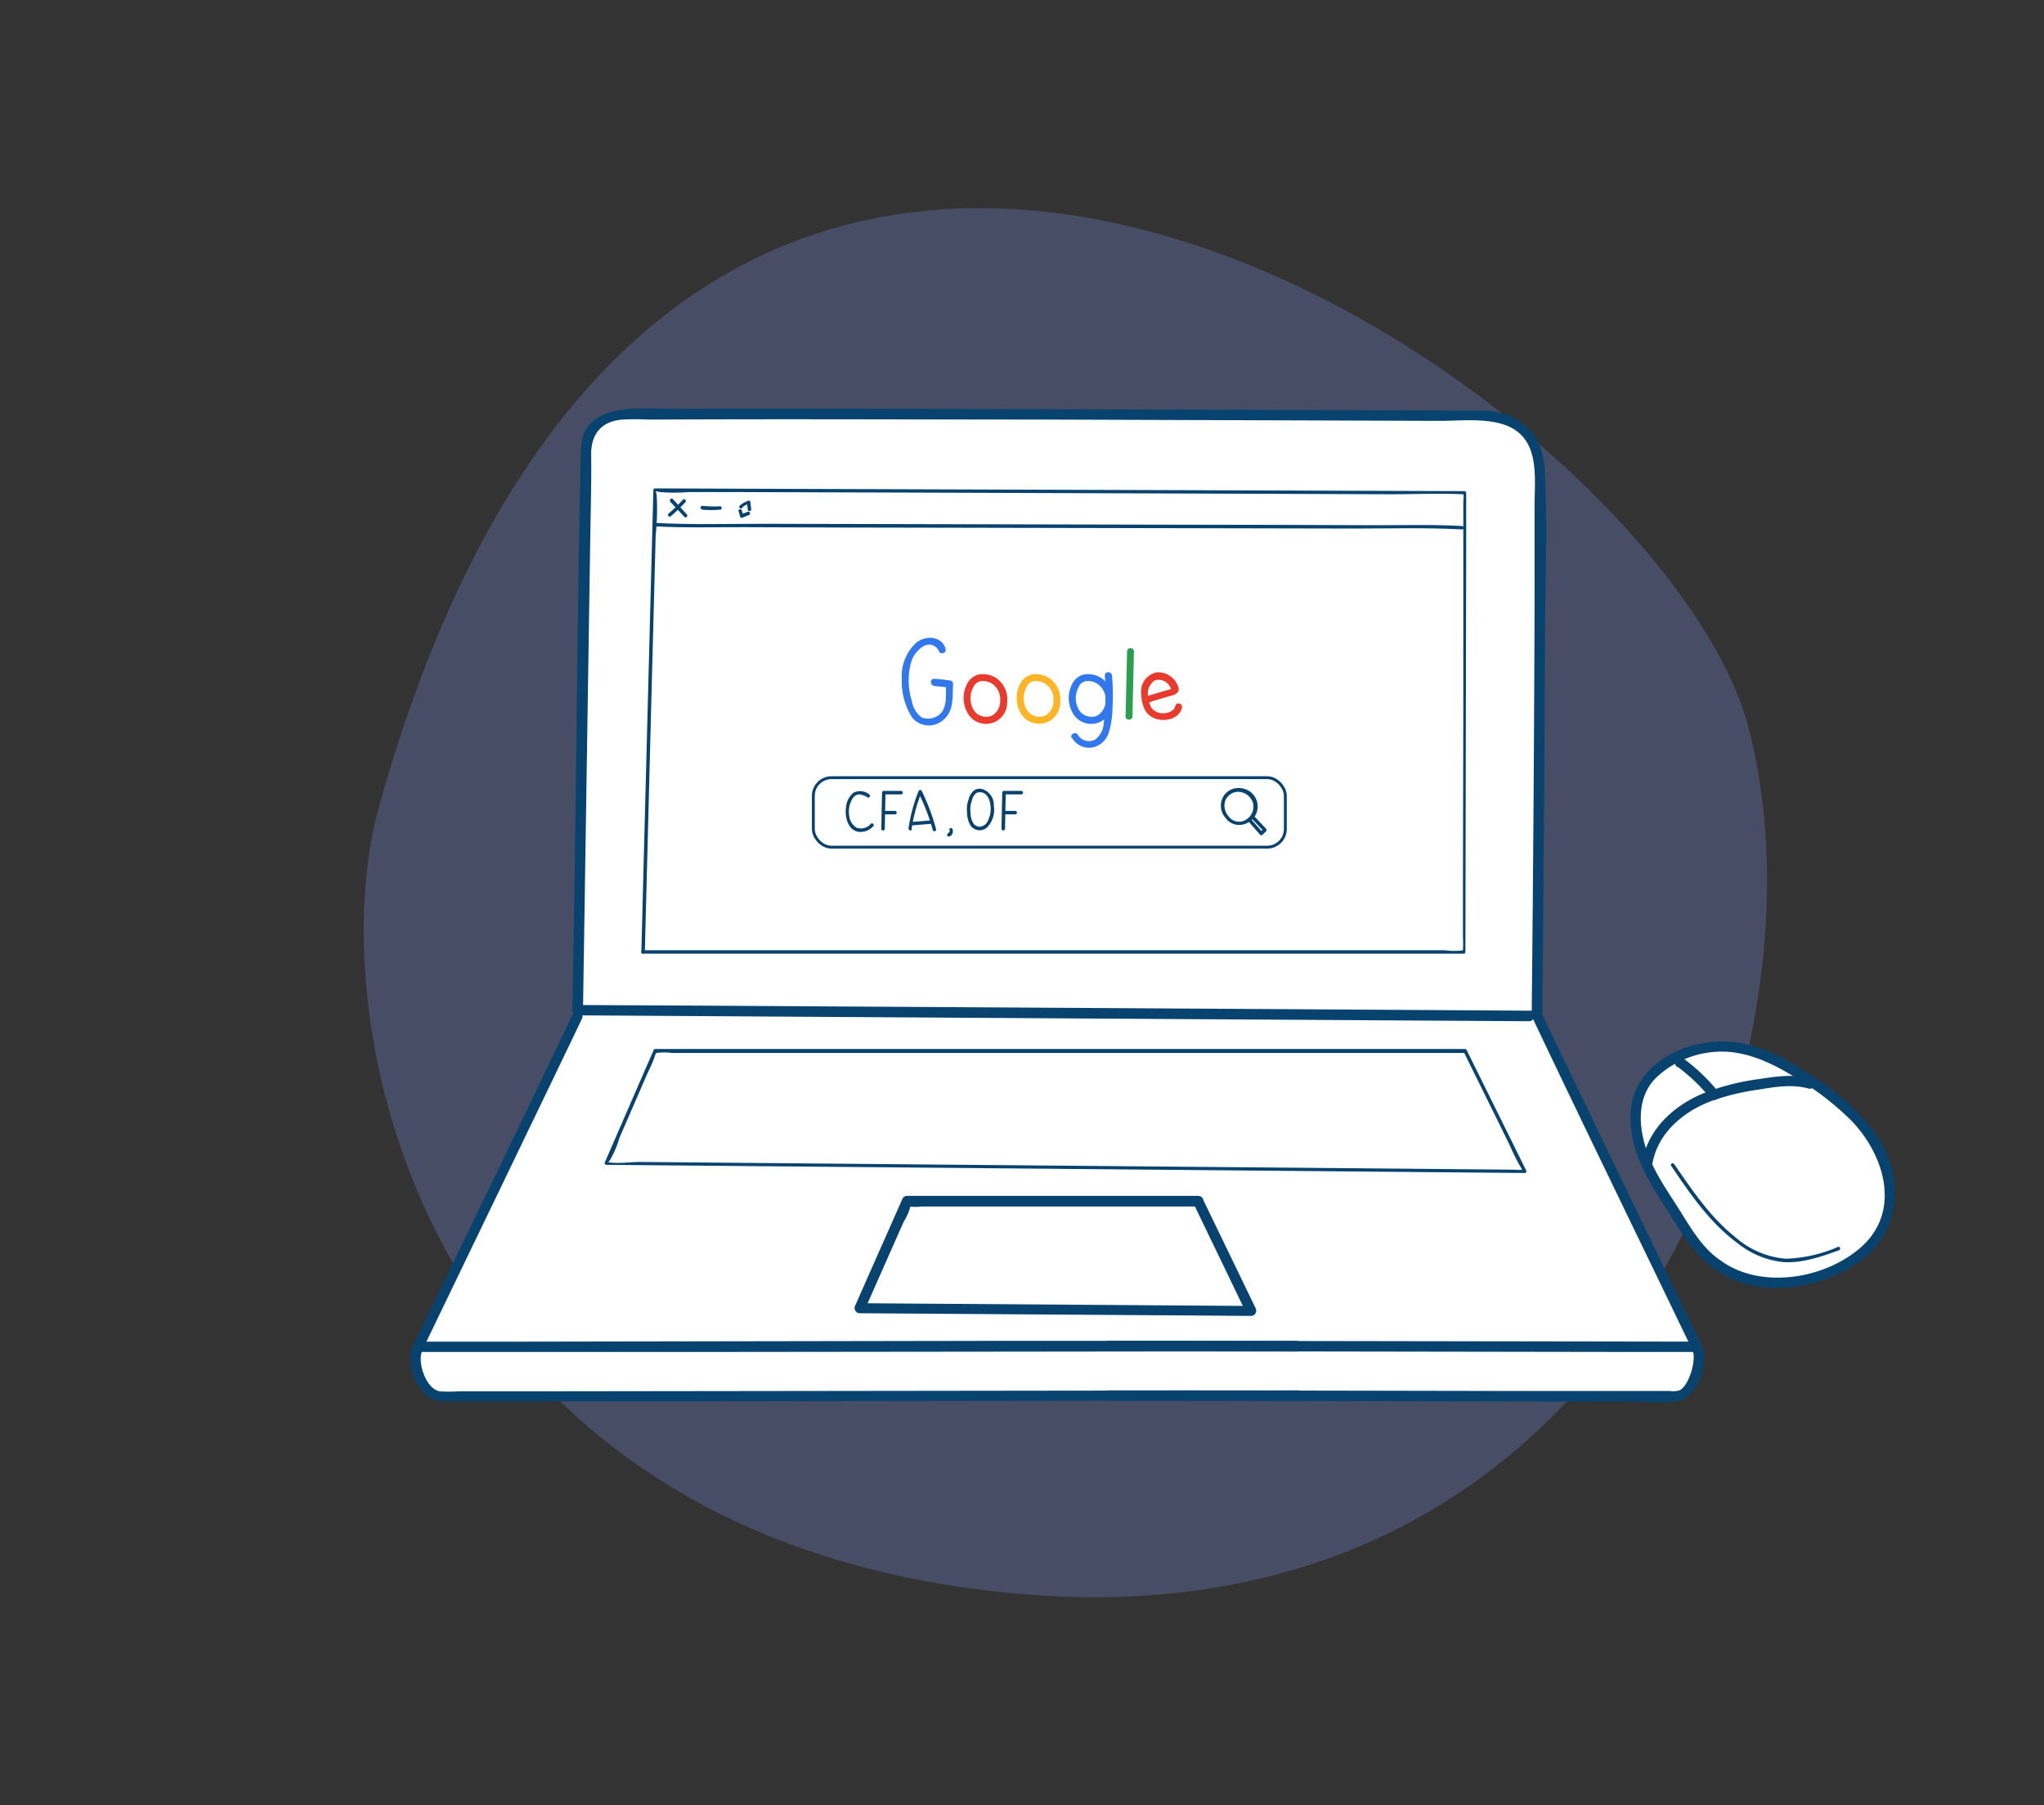
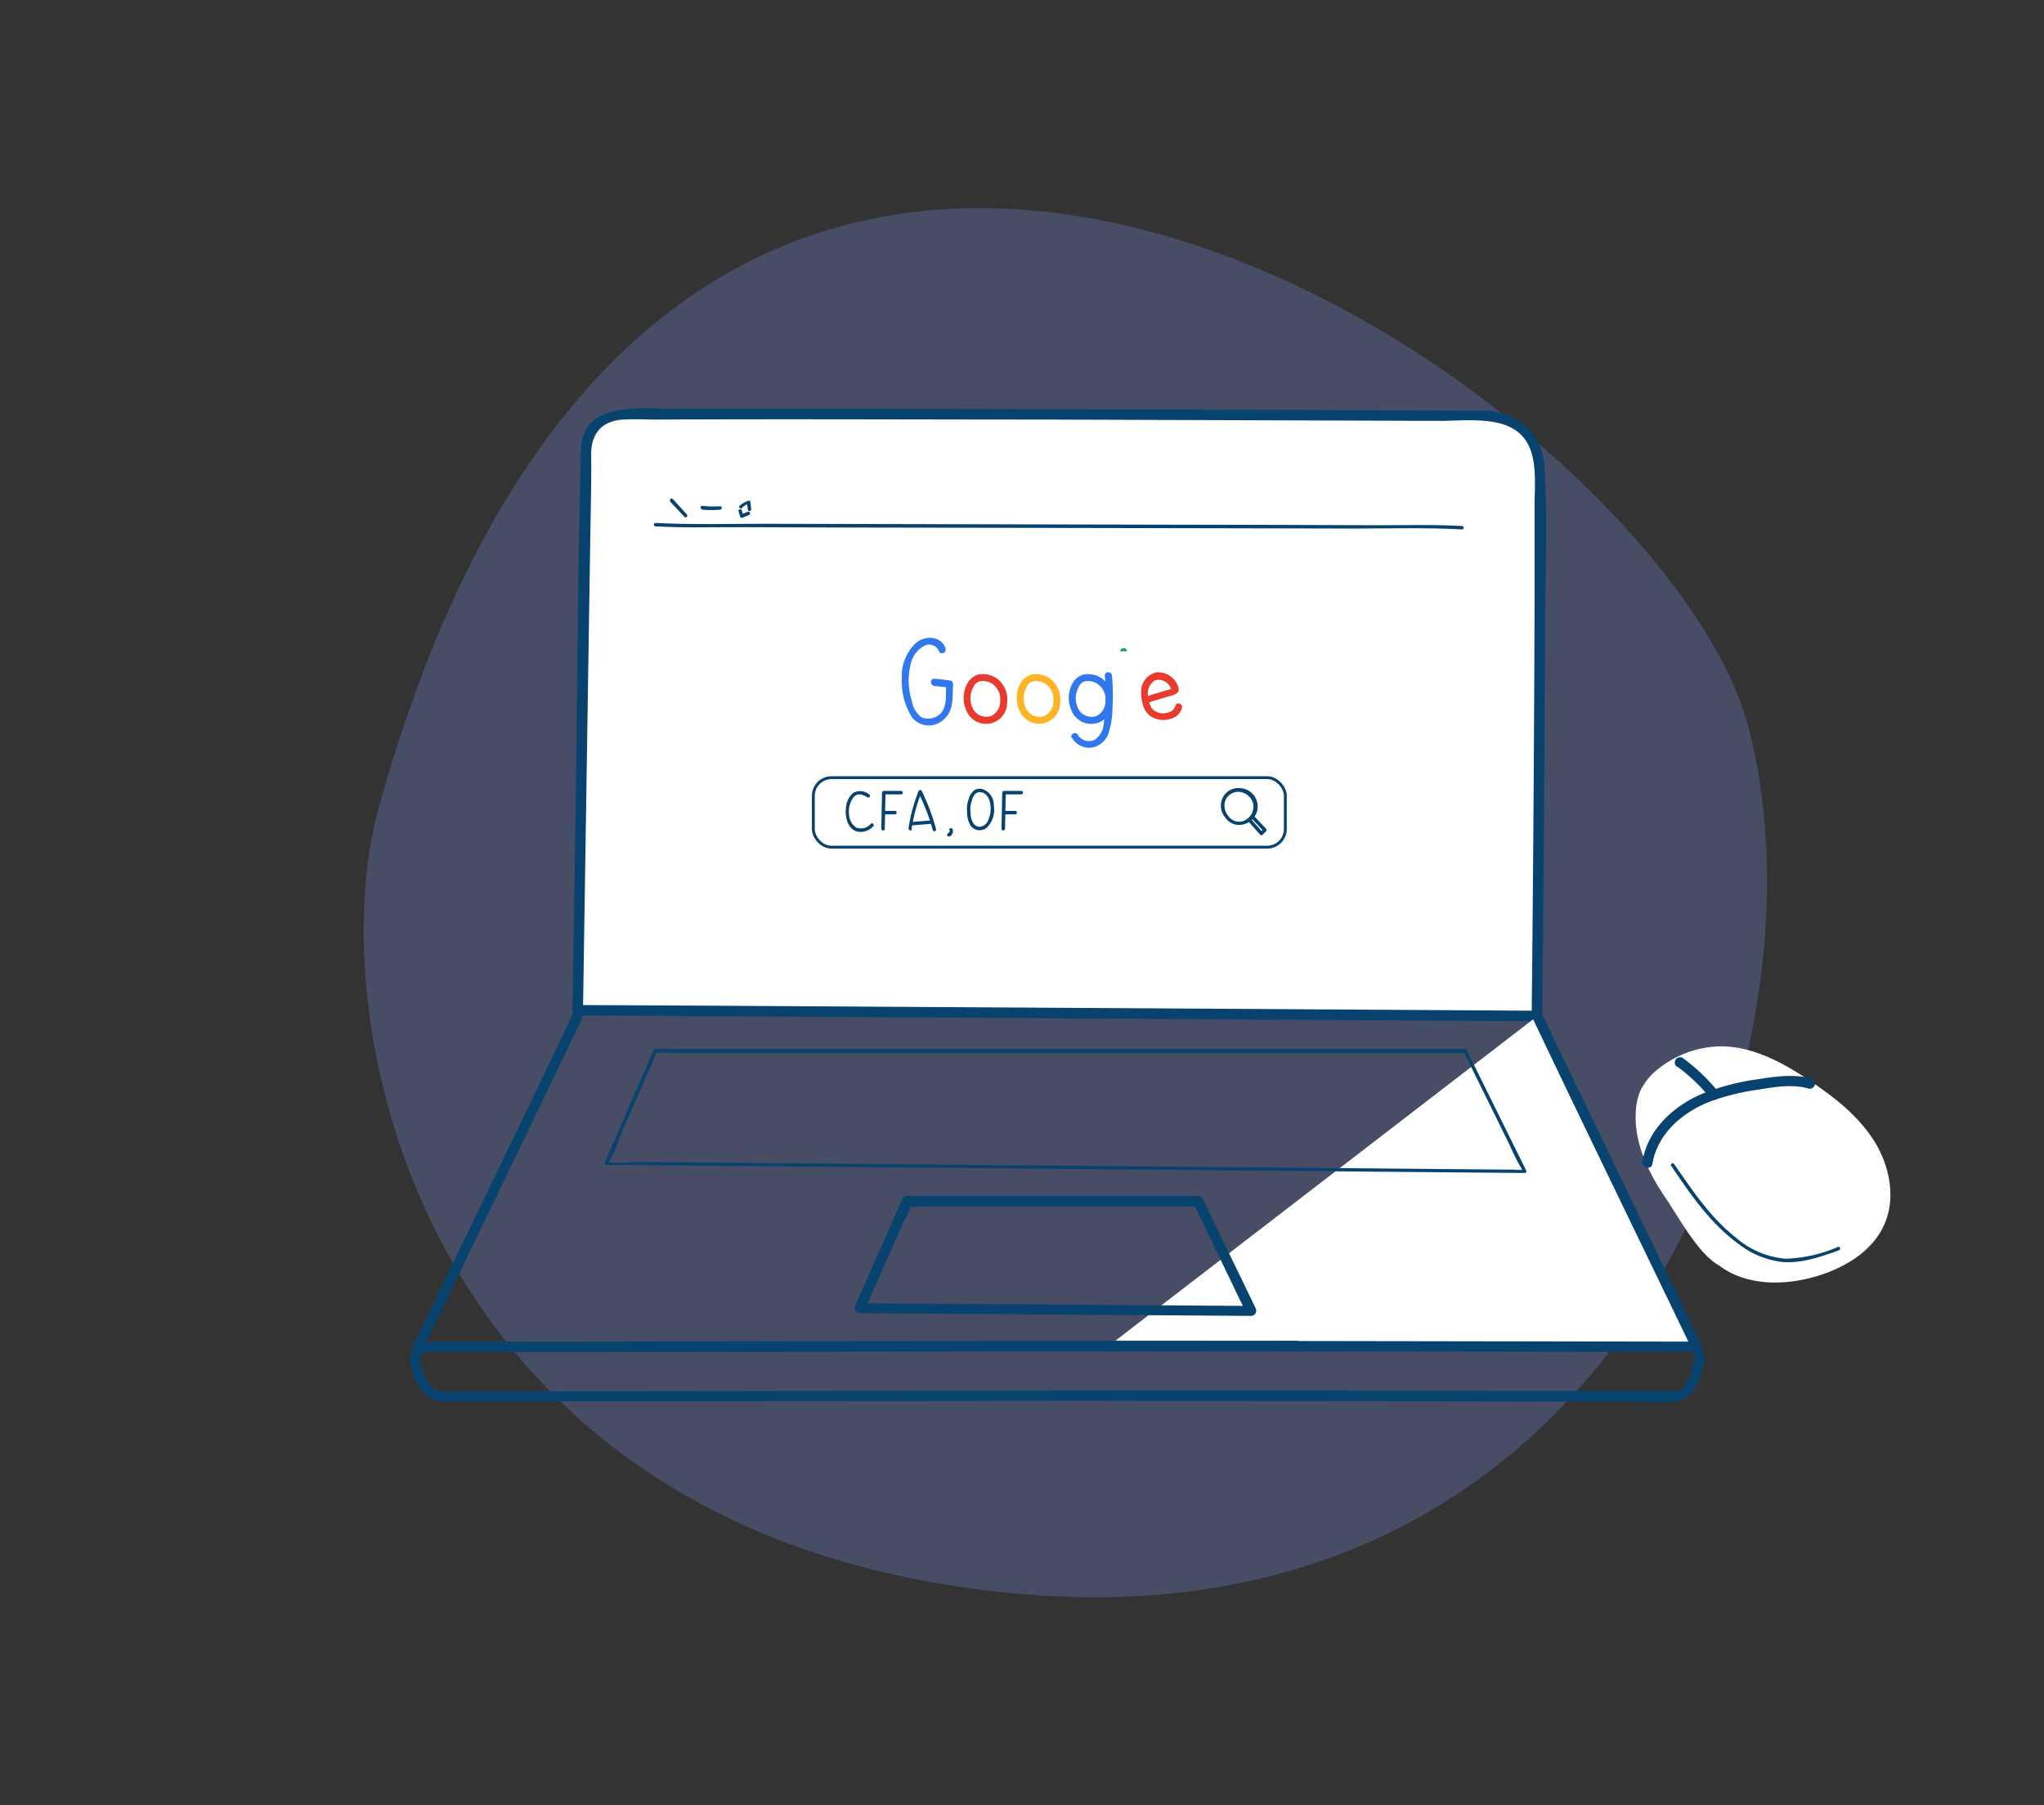
<svg xmlns="http://www.w3.org/2000/svg" id="Calque_1" data-name="Calque 1" viewBox="0 0 283 250">
  <rect x="0" y="0" width="283" height="250" fill="#333333" stroke="none" />
  <defs>
    <style>.cls-1{fill:#778ad6;opacity:0.3;}.cls-2{fill:#fff;}.cls-3{fill:#08436f;}.cls-4{fill:#3178ee;}.cls-5{fill:#e93a2e;}.cls-6{fill:#fdb425;}.cls-7{fill:#2a9f4f;}.cls-8{fill:none;stroke:#08436f;stroke-miterlimit:10;stroke-width:0.4px;}</style>
  </defs>
  <path class="cls-1" d="M52.46,111.73C43.94,142.31,58.91,214,142,220.78s112.18-74.91,100-120.36S94.89-40.64,52.46,111.73Z" />
-   <path class="cls-2" d="M80,139.88,57.9,186.51s-.28,6.81,2.36,6.82l170.9-.58s6.28-.05,3.75-6.24-22.06-45.81-22.06-45.81Z" />
  <path class="cls-2" d="M80,139.88l1.23-76.46s-1-5.76,5-6,118.73.2,118.73.2,7.88-.54,8.18,7.13c.34,8.53-.31,76-.31,76Z" />
  <path class="cls-3" d="M80.72,139.88l1-65c.06-4,.18-8.07.13-12,0-2.83,1.46-4.59,4.41-4.78,1.54-.1,3.11,0,4.65,0,18-.09,36,0,54,0l54.49.18c3.39,0,8.32-.67,11,1.74s2.05,6.86,2.07,10.12c0,4.29,0,8.59,0,12.89q-.09,28.2-.39,56.41c0,.41,0,.83,0,1.24l.72-.72-45-.28-71.44-.43L80,139.17a.72.72,0,0,0,0,1.43l45,.28,71.44.44,16.39.1a.72.72,0,0,0,.71-.72q.25-26.16.38-52.32c0-7.8.38-15.71-.06-23.52-.26-4.69-3.41-7.72-8.08-8-.94,0-1.89,0-2.83,0q-25.59-.1-51.19-.17c-19.5-.06-39-.15-58.52-.08-4.72,0-12.64-1.09-12.81,5.7-.49,20.25-.57,40.56-.9,60.83l-.27,16.72A.72.72,0,0,0,80.72,139.88Z" />
  <path class="cls-2" d="M212.85,140.7c2.94,6.2,22.06,45.81,22.06,45.81l-81.44-.12" />
  <path class="cls-3" d="M212.23,141.06c6.47,13.63,13.08,27.2,19.64,40.8q1.2,2.5,2.42,5l.62-1.08-71.46-.11h-10a.72.72,0,0,0,0,1.43l71.45.11,10,0a.73.73,0,0,0,.62-1.08q-9.08-18.79-18.12-37.59-2-4.11-3.94-8.22c-.4-.84-1.64-.11-1.24.72Z" />
  <path class="cls-3" d="M234.29,186.87c.71,1.3-.49,5.29-1.93,5.74a4.83,4.83,0,0,1-1.26,0h-5.38l-18.51,0-43.65-.08-10.22,0a.72.72,0,0,0,0,1.43l30.14.06,43.59.08a44.42,44.42,0,0,0,5,0c2.89-.34,4.73-5.52,3.43-7.9a.72.72,0,0,0-1.24.72Z" />
  <path class="cls-3" d="M179.65,185.67l-41.12,0L73,185.78H57.9l.62,1.08q9.06-18.78,18.12-37.59c1.31-2.74,2.64-5.47,3.94-8.22.39-.83-.84-1.56-1.24-.72C72.86,154,66.26,167.54,59.7,181.13c-.81,1.67-1.61,3.35-2.42,5a.73.73,0,0,0,.62,1.08l41.12,0,65.56-.07,15.07,0a.72.72,0,0,0,0-1.43Z" />
  <path class="cls-3" d="M57.28,186.15c-1.45,2.64.67,7.9,4,7.9H68l27.63,0,68.05-.09,16.15,0a.72.72,0,0,0,0-1.43l-41.38.05-64.62.08H63.52a17.76,17.76,0,0,1-2.63,0c-1.93-.3-3.22-4.19-2.37-5.74.44-.81-.8-1.53-1.24-.72Z" />
-   <path class="cls-3" d="M89,132.06l38.5,0,61.08,0h14.07a.24.24,0,0,0,.24-.24L203,76.13l0-7.88a.24.24,0,0,0-.24-.24l-38-.13-60.25-.2L90.7,67.63a.24.24,0,0,0-.24.24L89,124l-.2,7.85c0,.31.47.31.48,0l.92-35.55.58-22.11a35.46,35.46,0,0,0,.14-5.64c-.1-.71-.34-.54.45-.41a24.68,24.68,0,0,0,3.94,0l6.93,0,20.4.06,50,.17,20,.07c3.26,0,6.58-.15,9.85,0,.47,0,.21,0,.11-.19a3.89,3.89,0,0,1,0,1.18l0,6.5,0,22.89-.05,23.59v7.36a14.59,14.59,0,0,1,0,1.75c-.06.53.3,0,.13.06a9.77,9.77,0,0,1-2.7,0H89A.24.24,0,0,0,89,132.06Z" />
  <path class="cls-3" d="M202.84,145.26H90.71a.24.24,0,0,0-.2.12l-6.76,15.56a.24.24,0,0,0,.21.36l43.11.38,68.36.61,15.66.14a.24.24,0,0,0,.21-.36l-8.25-16.69c-.14-.28-.55,0-.41.24l6.41,13a26.39,26.39,0,0,0,1.42,2.87,3.64,3.64,0,0,1,.36.71c.1.31.38-.26.23-.23a6.77,6.77,0,0,1-1.35,0l-21.14-.19-73.75-.65-26.18-.23c-1.39,0-3.26.3-4.62,0,.49.12-.13.4.38-.18a13,13,0,0,0,1.35-3.12l3.58-8.25c.42-1,.94-1.94,1.28-2.94a2.38,2.38,0,0,1,.28-.66c.11-.09-.31.19,0,.06a7.53,7.53,0,0,1,2.12,0h109.8A.24.24,0,0,0,202.84,145.26Z" />
  <path class="cls-3" d="M165.9,165.6H125.59a.71.71,0,0,0-.62.35l-6.56,14.82a.73.73,0,0,0,.62,1.08l47.44.32,6.75.05a.73.73,0,0,0,.62-1.08L166.52,166c-.4-.83-1.64-.1-1.24.73l7.32,15.19.62-1.08-47.45-.33-6.74-.05.62,1.08,4.32-9.77,1.18-2.65a7,7,0,0,0,.88-2,1.65,1.65,0,0,1,.17-.39c-.2.45-.73.15-.22.34a5.44,5.44,0,0,0,1.56,0H165.9A.72.72,0,0,0,165.9,165.6Z" />
  <path class="cls-3" d="M90.76,72.89c4.08.22,8.2.1,12.28.11q13.08.06,26.17.07,29.11.06,58.21.12c5,0,10-.15,15,.12.31,0,.31-.46,0-.47-4.08-.23-8.2-.1-12.28-.11q-13.08-.06-26.17-.07-29.11-.06-58.21-.13c-5,0-10,.15-15-.12-.31,0-.31.47,0,.48Z" />
-   <path class="cls-3" d="M92.89,71.47a22.73,22.73,0,0,0,2-1.93.24.24,0,0,0,0-.34.25.25,0,0,0-.34,0,22.73,22.73,0,0,1-2,1.93.24.24,0,0,0,.34.34Z" />
  <path class="cls-3" d="M92.77,69.45l2,2.13c.2.22.54-.11.33-.34l-1.94-2.13c-.21-.23-.55.11-.34.34Z" />
  <path class="cls-3" d="M97.23,70.58a15.55,15.55,0,0,0,2.46,0c.3,0,.31-.49,0-.47a16.85,16.85,0,0,1-2.46-.06.24.24,0,0,0,0,.48Z" />
  <path class="cls-3" d="M102.87,70.14a.18.18,0,0,1,.07,0l0,0h0l.12-.09.25-.15.25-.13,0,0,0,0,.16,0-.31-.24.12,1a.24.24,0,0,0,.48,0l-.12-1a.26.26,0,0,0-.09-.18.23.23,0,0,0-.21,0,3.76,3.76,0,0,0-1.17.66.25.25,0,0,0,0,.34.26.26,0,0,0,.34,0Z" />
  <path class="cls-3" d="M102.27,70.82l.2.71a.25.25,0,0,0,.29.17l.92-.38a.27.27,0,0,0,.15-.11.23.23,0,0,0,0-.18c0-.11-.17-.22-.29-.17l-.93.37.3.17-.2-.71a.24.24,0,0,0-.29-.17.24.24,0,0,0-.17.3Z" />
  <path class="cls-2" d="M237.85,175.15c-2.85-1.78-5.1-6.09-7.45-9.58s-4.21-7.58-3.91-11.78a8.09,8.09,0,0,1,.68-2.87,8.8,8.8,0,0,1,2.7-3.12,14.17,14.17,0,0,1,8.33-2.91c4.53,0,8.73,2.29,12.48,4.83,3.41,2.3,6.73,4.91,8.88,8.4s3,8.06,1.18,11.76c-1.66,3.43-5.22,5.57-8.85,6.73-4.67,1.48-10.16,1.52-14-1.46" />
-   <path class="cls-3" d="M238.21,174.53c-2.58-1.72-4.19-4.64-5.82-7.21-1.77-2.78-3.67-5.45-4.61-8.66-1-3.37-1-7.19,1.79-9.68a13.26,13.26,0,0,1,9.51-3.34c3.54.21,6.8,1.87,9.75,3.72a39.82,39.82,0,0,1,7.46,5.78c4.57,4.7,7,12.47,1.47,17.48-5,4.5-14,6-19.55,1.91-.75-.54-1.46.7-.72,1.24,5.59,4.08,14,2.91,19.5-.76,6.17-4.1,6.83-11.74,2.89-17.72a29.2,29.2,0,0,0-7.91-7.56c-3.23-2.25-6.76-4.45-10.67-5.24-6.74-1.36-15.53,2.43-15.56,10.15,0,4.35,2,8.21,4.34,11.75,2.15,3.27,4.06,7.15,7.41,9.38.77.51,1.49-.73.72-1.24Z" />
  <path class="cls-3" d="M228.78,161.15c.74-4.23,4.22-7.17,8.07-8.65a32.43,32.43,0,0,1,6.37-1.58c2.38-.38,4.88-.85,7.24-.17a.72.72,0,0,0,.38-1.38c-2.43-.7-5-.3-7.41.07a32.52,32.52,0,0,0-7.7,2c-4,1.68-7.56,4.93-8.33,9.36-.16.9,1.22,1.29,1.38.38Z" />
  <path class="cls-3" d="M232.28,147.73a24.93,24.93,0,0,1,4.46,4.26.72.72,0,1,0,1-1,26,26,0,0,0-4.76-4.49.72.72,0,0,0-1,.26.74.74,0,0,0,.26,1Z" />
  <path class="cls-3" d="M231.38,161.44c2.65,3.91,5.39,7.93,9.26,10.76a12.08,12.08,0,0,0,6.2,2.56c2.69.19,5.29-.74,7.78-1.63.28-.11.16-.57-.13-.47a19.73,19.73,0,0,1-7.23,1.64,12,12,0,0,1-6.94-2.94c-3.5-2.76-6-6.51-8.53-10.17-.17-.25-.59,0-.41.25Z" />
  <path class="cls-4" d="M130.94,89.84c-.6-1.79-2.76-1.9-4.08-.84a6.26,6.26,0,0,0-2,5,9.23,9.23,0,0,0,1.46,5.4,3,3,0,0,0,4.24.33,3.47,3.47,0,0,0,1.24-2.31c.16-.92.09-1.8.16-2.72a.49.49,0,0,0-.36-.46c-.73-.1-1.46-.2-2.2-.24s-.61.93,0,1,1.3.12,1.95.2l-.35-.46c-.11,1.38.27,3.42-1.1,4.33a2.46,2.46,0,0,1-2.27.29,3.49,3.49,0,0,1-1.37-2.24,9.55,9.55,0,0,1-.1-5.45,3.79,3.79,0,0,1,1.66-2.16,1.47,1.47,0,0,1,2.16.62c.19.58,1.12.33.92-.26Z" />
  <path class="cls-5" d="M134,94.52a4.2,4.2,0,0,0-.1,4.09,2.92,2.92,0,0,0,5.54-1.31,3.59,3.59,0,0,0-1.54-3.43,3.47,3.47,0,0,0-2.35-.48A2.45,2.45,0,0,0,134,94.52c-.33.52.49,1,.82.48a1.53,1.53,0,0,1,.86-.66,2.41,2.41,0,0,1,1.49.22A2.55,2.55,0,0,1,138.48,97a2.3,2.3,0,0,1-1.17,2.11,2.06,2.06,0,0,1-2.47-.75,3.17,3.17,0,0,1,0-3.34c.29-.54-.53-1-.82-.48Z" />
  <path class="cls-6" d="M141.34,94.52a4.22,4.22,0,0,0-.09,4.09,2.92,2.92,0,0,0,5.53-1.31,3.6,3.6,0,0,0-1.53-3.43,3.48,3.48,0,0,0-2.36-.48,2.5,2.5,0,0,0-1.55,1.13c-.33.52.5,1,.83.48a1.5,1.5,0,0,1,.86-.66,2.36,2.36,0,0,1,1.48.22A2.54,2.54,0,0,1,145.85,97a2.3,2.3,0,0,1-1.17,2.11,2.05,2.05,0,0,1-2.47-.75,3.17,3.17,0,0,1,0-3.34c.29-.54-.54-1-.83-.48Z" />
  <path class="cls-4" d="M148.55,94.52a4.22,4.22,0,0,0-.09,4.09A2.92,2.92,0,0,0,154,97.3a3.61,3.61,0,0,0-1.54-3.43,3.47,3.47,0,0,0-2.35-.48,2.49,2.49,0,0,0-1.56,1.13c-.33.52.5,1,.83.48a1.5,1.5,0,0,1,.86-.66,2.36,2.36,0,0,1,1.48.22A2.54,2.54,0,0,1,153.06,97a2.3,2.3,0,0,1-1.17,2.11,2.05,2.05,0,0,1-2.47-.75,3.17,3.17,0,0,1,0-3.34c.29-.54-.53-1-.83-.48Z" />
  <path class="cls-4" d="M148.43,102.18a2.75,2.75,0,0,0,2.74,1.34,3,3,0,0,0,2.32-2,12.39,12.39,0,0,0,.54-3.59,29.12,29.12,0,0,0-.07-4.38c-.06-.61-1-.62-1,0a25.82,25.82,0,0,1-.15,6.63,3,3,0,0,1-1.14,2.2,1.79,1.79,0,0,1-2.45-.65c-.32-.52-1.15,0-.83.49Z" />
-   <path class="cls-7" d="M156.05,90.2l-.21,9c0,.61.94.61.95,0l.21-9c0-.61-.94-.61-.95,0Z" />
+   <path class="cls-7" d="M156.05,90.2l-.21,9l.21-9c0-.61-.94-.61-.95,0Z" />
  <path class="cls-5" d="M159.37,97.15l2.31-.68c.61-.18,1.74-.35,1.48-1.26a2.93,2.93,0,0,0-3-2.11A2.69,2.69,0,0,0,158,96a5.57,5.57,0,0,0,.47,2.2,2.57,2.57,0,0,0,1.57,1.33c1.3.45,3.26,0,3.61-1.53.14-.59-.78-.85-.92-.25-.2.85-1.31,1.11-2.06,1a2,2,0,0,1-1.22-.69,3.51,3.51,0,0,1-.45-1.46,2.18,2.18,0,0,1,.88-2.38,1.79,1.79,0,0,1,2.18,1s.13.32.16.34,0-.21.06-.18-.2.06-.22.06l-1,.28-2,.6a.48.48,0,0,0,.25.92Z" />
  <rect class="cls-8" x="112.61" y="107.69" width="65.35" height="9.62" rx="2.51" />
  <path class="cls-3" d="M120.34,110a2,2,0,0,0-2.19-.22,2.9,2.9,0,0,0-1,1.88c-.21,1.25.12,3.15,1.58,3.5a2.34,2.34,0,0,0,2.17-.74c.22-.22-.12-.56-.33-.34a1.8,1.8,0,0,1-2,.52,2.19,2.19,0,0,1-1-1.69,3.39,3.39,0,0,1,.41-2.23,1.25,1.25,0,0,1,.89-.68,2.41,2.41,0,0,1,1.23.41c.27.15.51-.26.24-.41Z" />
  <path class="cls-3" d="M122.5,114.76l.1-5-.24.24h2.4a.24.24,0,0,0,0-.48h-2.4a.24.24,0,0,0-.24.24l-.1,5a.24.24,0,0,0,.48,0Z" />
  <path class="cls-3" d="M122.45,112.77l1.47,0a.24.24,0,0,0,.23-.24.23.23,0,0,0-.23-.24l-1.47,0a.24.24,0,0,0-.24.24.24.24,0,0,0,.24.24Z" />
  <path class="cls-3" d="M139.15,114.76l.1-5L139,110h2.4a.24.24,0,0,0,0-.48H139a.24.24,0,0,0-.24.24l-.1,5c0,.31.47.31.48,0Z" />
  <path class="cls-3" d="M139.1,112.77l1.46,0a.24.24,0,0,0,.24-.24.23.23,0,0,0-.24-.24l-1.46,0a.24.24,0,0,0-.24.24.24.24,0,0,0,.24.24Z" />
  <path class="cls-3" d="M126.21,114.83a22.75,22.75,0,0,1,1.38-5.13l-.44.06a27.64,27.64,0,0,1,2,5.2.24.24,0,0,0,.46-.12,29,29,0,0,0-2-5.33c-.1-.2-.37-.11-.44.06a22.75,22.75,0,0,0-1.38,5.13c0,.3.42.43.46.13Z" />
  <path class="cls-3" d="M126.32,114.29l2.58-.21a.24.24,0,0,0,.24-.23.24.24,0,0,0-.24-.24l-2.58.2a.24.24,0,1,0,0,.48Z" />
  <path class="cls-3" d="M131.5,114.88a.27.27,0,0,1,0,.12v0a.42.42,0,0,1,0,.15l0-.06a.57.57,0,0,1-.08.13l0,0a.47.47,0,0,1-.1.1l.05,0a.41.41,0,0,1-.11.07.22.22,0,0,0-.11.14.25.25,0,0,0,0,.19.33.33,0,0,0,.15.11h.06a.27.27,0,0,0,.12,0,.8.8,0,0,0,.4-1,.22.22,0,0,0-.11-.14.22.22,0,0,0-.18,0,.21.21,0,0,0-.15.11.28.28,0,0,0,0,.18Z" />
  <path class="cls-3" d="M134.13,110.64a3.73,3.73,0,0,0-.24,1.75,3.81,3.81,0,0,0,.33,1.63,1.53,1.53,0,0,0,2.47.53,3.52,3.52,0,0,0,.91-3,2.31,2.31,0,0,0-1.58-2.28,1.39,1.39,0,0,0-1.11.15,2.17,2.17,0,0,0-.8,1.28c-.07.3.39.43.46.13a1.73,1.73,0,0,1,.52-.94.76.76,0,0,1,.63-.18c.84,0,1.3.9,1.39,1.65a3.81,3.81,0,0,1-.4,2.44,1.38,1.38,0,0,1-1,.68,1.08,1.08,0,0,1-1-.56,3,3,0,0,1-.34-1.44,3.48,3.48,0,0,1,.18-1.6c.12-.27-.29-.52-.42-.24Z" />
  <path class="cls-3" d="M169.67,113.23a2.27,2.27,0,0,0,2.5.92,2.54,2.54,0,0,0-.33-5,2.44,2.44,0,0,0-2.44,1.1,2.56,2.56,0,0,0,.27,3c.18.25.59,0,.41-.24a2.2,2.2,0,0,1-.42-2.19,2,2,0,0,1,1.57-1.17,2.2,2.2,0,0,1,2.25,1.53,2.12,2.12,0,0,1-1.1,2.4,1.79,1.79,0,0,1-2.3-.57c-.18-.24-.59,0-.41.24Z" />
  <path class="cls-3" d="M173,113.92l1.47,1.67a.26.26,0,0,0,.34,0l.49-.49a.25.25,0,0,0,0-.33l-1.35-1.44-.19-.2c-.21-.23-.55.11-.34.34l1.35,1.43.19.2v-.33l-.49.48h.34l-1.47-1.67a.24.24,0,0,0-.34.34Z" />
</svg>